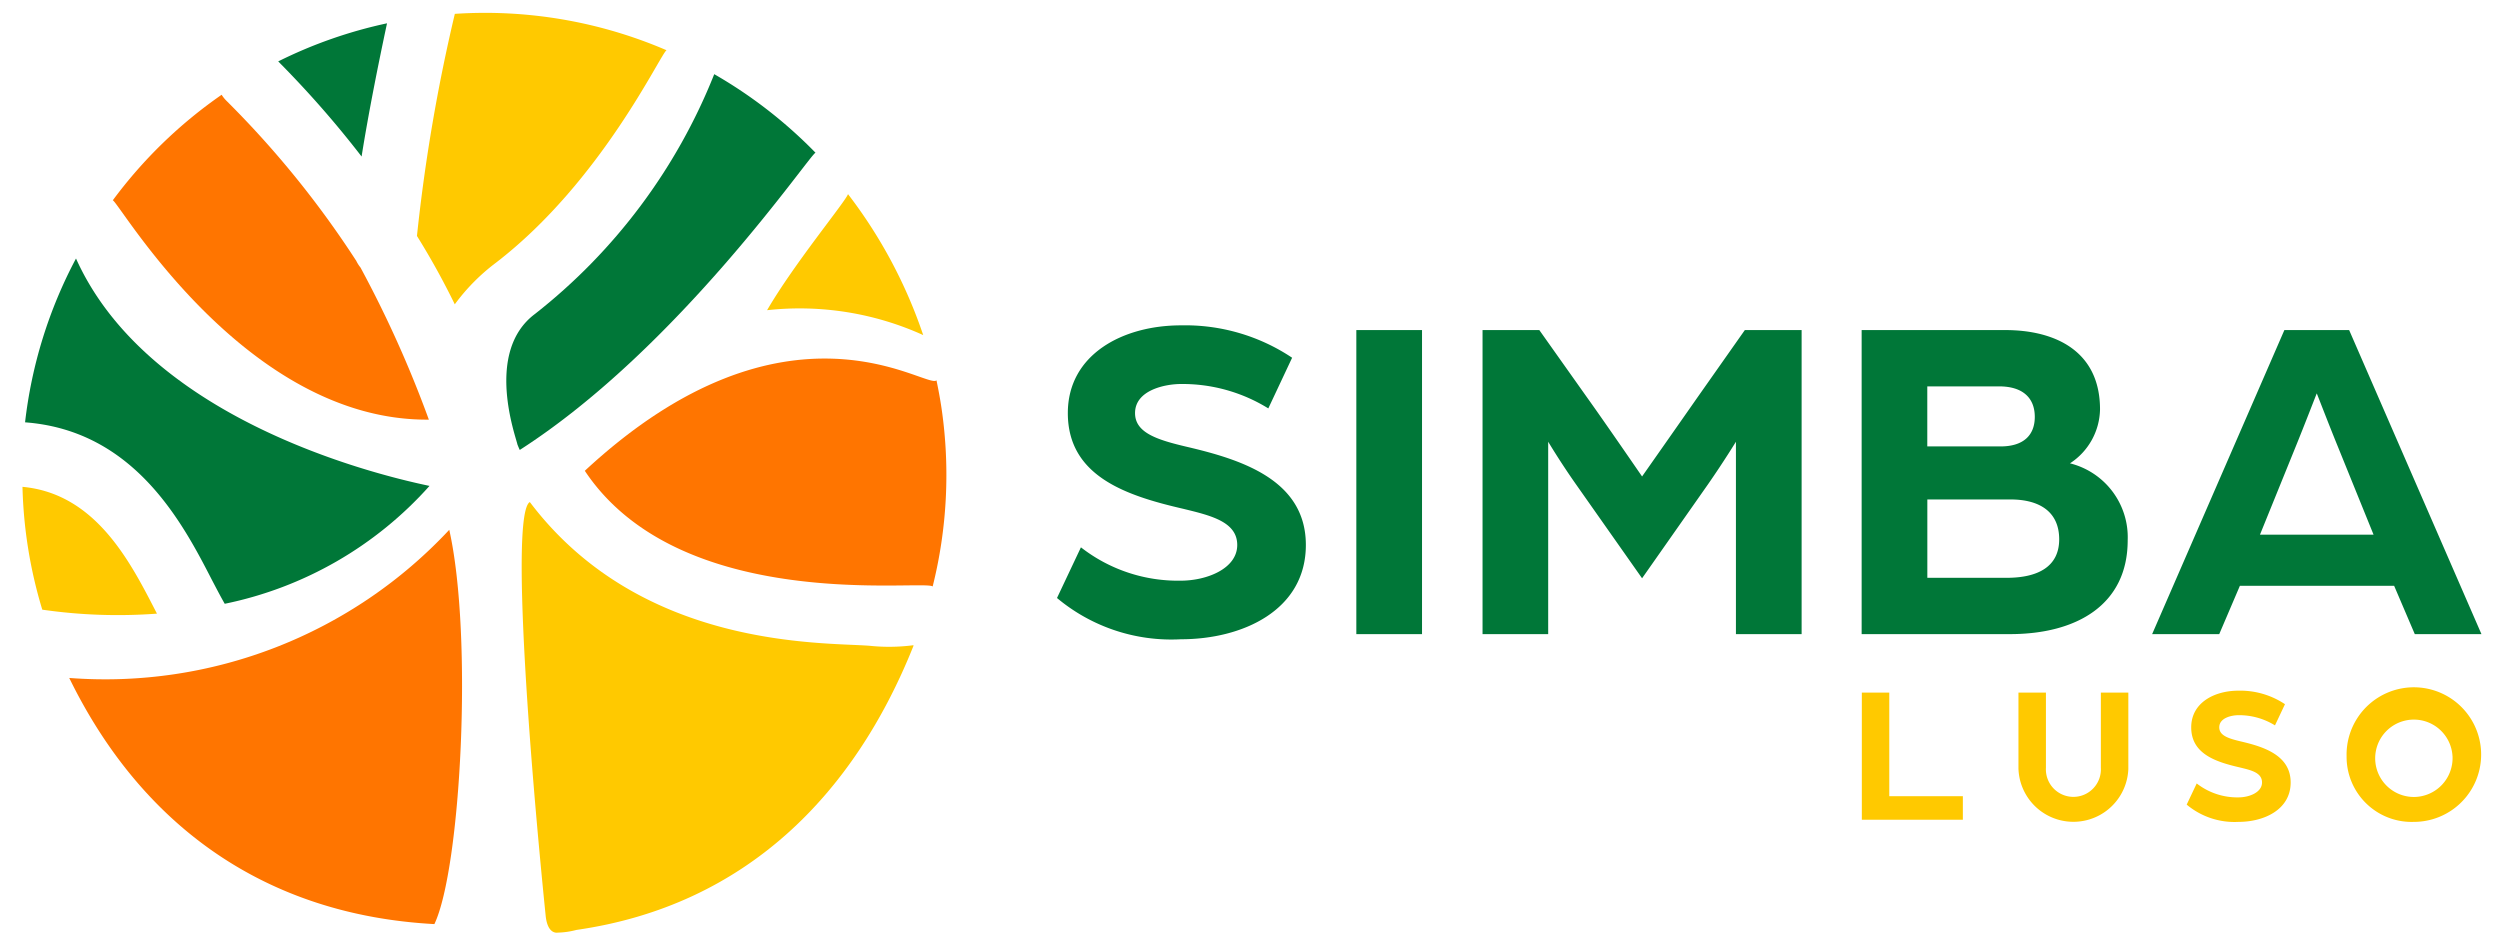
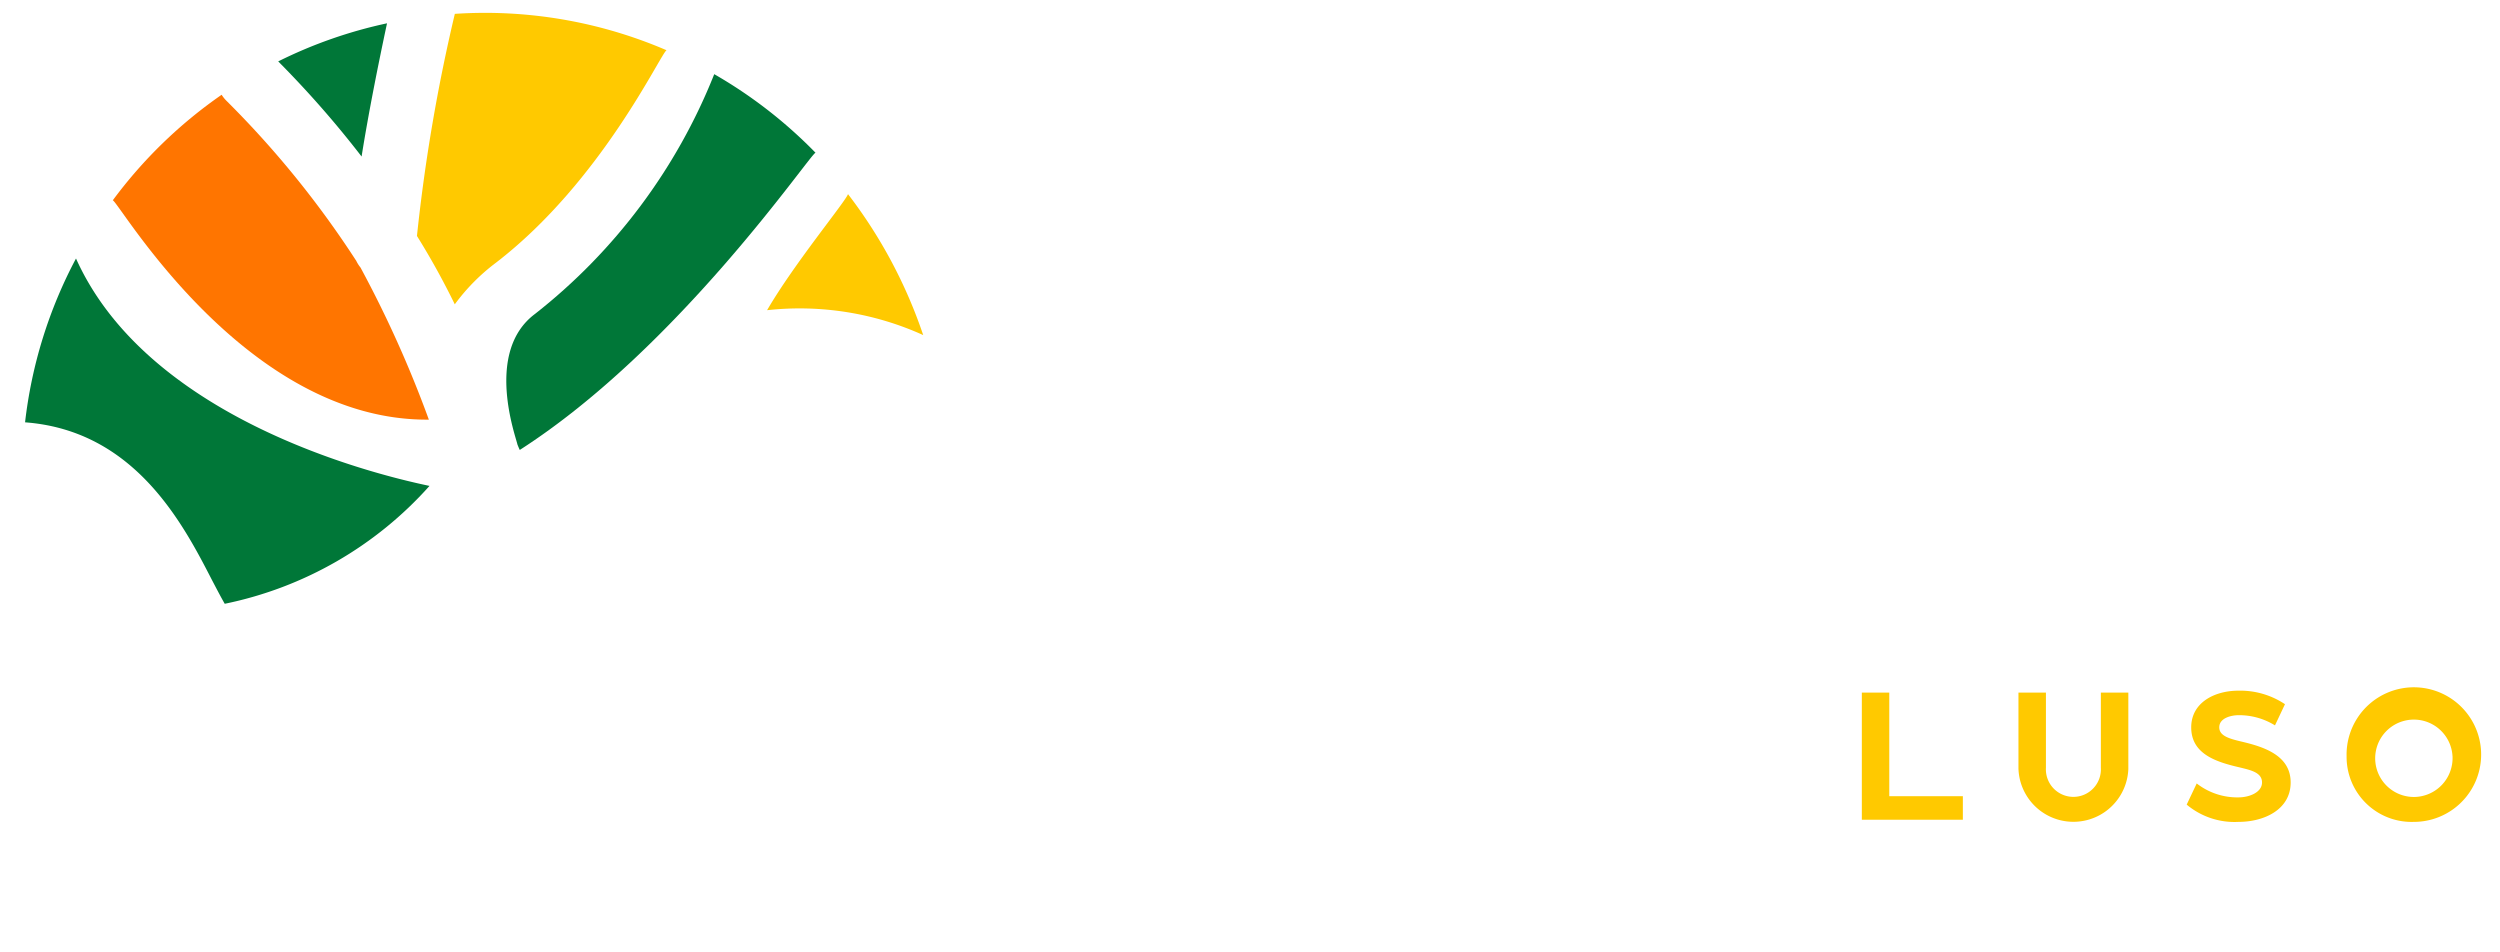
<svg xmlns="http://www.w3.org/2000/svg" width="105" height="40" fill="none">
-   <path fill="#007738" d="m44.394 25.116 1.005-2.128a6.626 6.626 0 0 0 4.2 1.4c1.064 0 2.365-.493 2.365-1.5 0-.985-1.143-1.242-2.267-1.518-2.384-.551-4.848-1.359-4.848-4.02 0-2.463 2.306-3.685 4.75-3.685a8.078 8.078 0 0 1 4.67 1.36l-1 2.128a6.846 6.846 0 0 0-3.665-1.025c-.67 0-1.932.257-1.932 1.222 0 .828.927 1.123 2.188 1.419 2.266.532 4.986 1.38 4.986 4.119 0 2.759-2.68 3.961-5.242 3.961a7.481 7.481 0 0 1-5.21-1.733ZM56.966 13.863h2.759v12.77h-2.759v-12.77ZM62.267 13.863h2.384l2.011 2.838c.748 1.044 2.305 3.311 2.305 3.311s1.577-2.247 2.306-3.292l2.01-2.857h2.385v12.77h-2.759v-8.08s-.493.808-1.163 1.774l-2.779 3.961-2.8-3.981c-.65-.926-1.143-1.754-1.143-1.754v8.08h-2.757v-12.77ZM78.189 13.863h6.031c2.108 0 3.981.887 3.981 3.331a2.761 2.761 0 0 1-1.262 2.266 3.2 3.2 0 0 1 2.424 3.232c0 2.7-2.128 3.941-4.946 3.941h-6.228v-12.77Zm5.833 4.887c.966 0 1.439-.473 1.439-1.241 0-.768-.473-1.281-1.5-1.281h-3.015v2.522h3.076Zm.257 5.518c1.32 0 2.207-.472 2.207-1.616 0-1.162-.828-1.675-2.05-1.675h-3.488v3.291h3.331ZM95.944 13.863h2.72l5.557 12.77h-2.8l-.867-2.029h-6.479l-.867 2.029h-2.818l5.554-12.77Zm3.745 8.592-1.478-3.645c-.395-.966-.887-2.247-.907-2.287-.02.04-.512 1.321-.906 2.287l-1.479 3.645h4.77Z" />
  <path fill="#FFC900" d="M78.197 29.09h1.153v4.35h3.09v.989h-4.243V29.09ZM84.775 32.303V29.09h1.154v3.156a1.153 1.153 0 0 0 .068.462 1.154 1.154 0 0 0 .628.666 1.155 1.155 0 0 0 1.543-.666 1.153 1.153 0 0 0 .068-.462V29.09h1.154v3.213a2.309 2.309 0 0 1-4.614 0ZM91.841 33.794l.421-.889a2.767 2.767 0 0 0 1.755.585c.445 0 .988-.206.988-.627 0-.421-.478-.519-.947-.634-1-.231-2.027-.568-2.027-1.681 0-1.029.964-1.54 1.986-1.54a3.381 3.381 0 0 1 1.952.568l-.42.89a2.861 2.861 0 0 0-1.532-.428c-.281 0-.808.107-.808.51 0 .346.387.47.915.594.947.222 2.084.576 2.084 1.721s-1.121 1.656-2.191 1.656a3.127 3.127 0 0 1-2.176-.725ZM98.557 31.759a2.827 2.827 0 0 1 1.698-2.658 2.826 2.826 0 0 1 3.894 2.016 2.829 2.829 0 0 1-.15 1.642 2.825 2.825 0 0 1-2.617 1.76 2.733 2.733 0 0 1-1.081-.183 2.733 2.733 0 0 1-1.536-1.501 2.734 2.734 0 0 1-.208-1.076Zm4.448 0a1.624 1.624 0 0 0-.317-.878 1.625 1.625 0 0 0-1.68-.614 1.624 1.624 0 0 0-1.226 1.302 1.625 1.625 0 0 0 .714 1.64c.266.174.578.265.896.264.22-.002.437-.049.638-.137a1.628 1.628 0 0 0 .877-.931c.076-.206.11-.426.099-.645ZM20.822 11.04c4.441-3.41 6.925-8.791 7.173-8.93a19.281 19.281 0 0 0-8.892-1.528 74.002 74.002 0 0 0-1.591 9.328 31.657 31.657 0 0 1 1.589 2.872 8.386 8.386 0 0 1 1.721-1.742Z" />
  <path fill="#007738" d="M15.187 6.574c.287-1.809.7-3.875 1.068-5.595a19.311 19.311 0 0 0-4.57 1.6 42.371 42.371 0 0 1 3.502 3.995ZM22.47 13.185c-2.13 1.592-.8 5.165-.74 5.477.032.082.064.161.1.236 6.7-4.3 12.213-12.453 12.422-12.483a19.534 19.534 0 0 0-4.254-3.3 24.12 24.12 0 0 1-7.528 10.07Z" />
  <path fill="#FF7500" d="M18.012 17.625a47.812 47.812 0 0 0-2.873-6.392 1.349 1.349 0 0 1-.173-.272 40.564 40.564 0 0 0-5.457-6.73 1.412 1.412 0 0 1-.2-.251 19.479 19.479 0 0 0-4.571 4.432c.31.148 5.582 9.283 13.274 9.213Z" />
  <path fill="#FFC900" d="M32.218 13.028a12.561 12.561 0 0 1 6.557 1.046 20.444 20.444 0 0 0-3.159-5.921c-.091.296-2.265 2.921-3.398 4.875Z" />
  <path fill="#007738" d="M9.439 25.359a15.763 15.763 0 0 0 8.6-4.951c-2.608-.544-11.862-2.91-14.847-9.551a19.324 19.324 0 0 0-2.139 6.881c4.618.346 6.646 4.285 7.858 6.639.164.312.364.697.528.982Z" />
-   <path fill="#FFC900" d="M36.514 27.122c-1.981-.152-9.589.139-14.253-6.025a.018.018 0 0 0-.013-.005.018.018 0 0 0-.013.005c-.782.625.013 10.768.683 17.365.082.807.5.708.517.708a3.362 3.362 0 0 0 .775-.113c7.122-1.024 11.668-5.7 14.157-11.933a.018.018 0 0 0 .001-.009.017.017 0 0 0-.01-.013c-.003-.001-.006-.002-.009-.001a7.858 7.858 0 0 1-1.836.021ZM6.511 25.615C5.446 23.548 3.99 20.728.944 20.447a19.343 19.343 0 0 0 .832 5.159 22.156 22.156 0 0 0 4.816.167l-.081-.158Z" />
-   <path fill="#FF7500" d="M18.869 22.252a19.761 19.761 0 0 1-15.961 6.222c3.056 6.25 8.283 9.957 15.336 10.338 1.11-2.327 1.631-12.066.625-16.56ZM24.562 19.774c4.017 6.036 14.221 4.554 14.61 4.857a19.335 19.335 0 0 0 .377-7.452c-.059-.407-.134-.808-.217-1.206-.393.412-6.257-4.099-14.77 3.801Z" />
</svg>